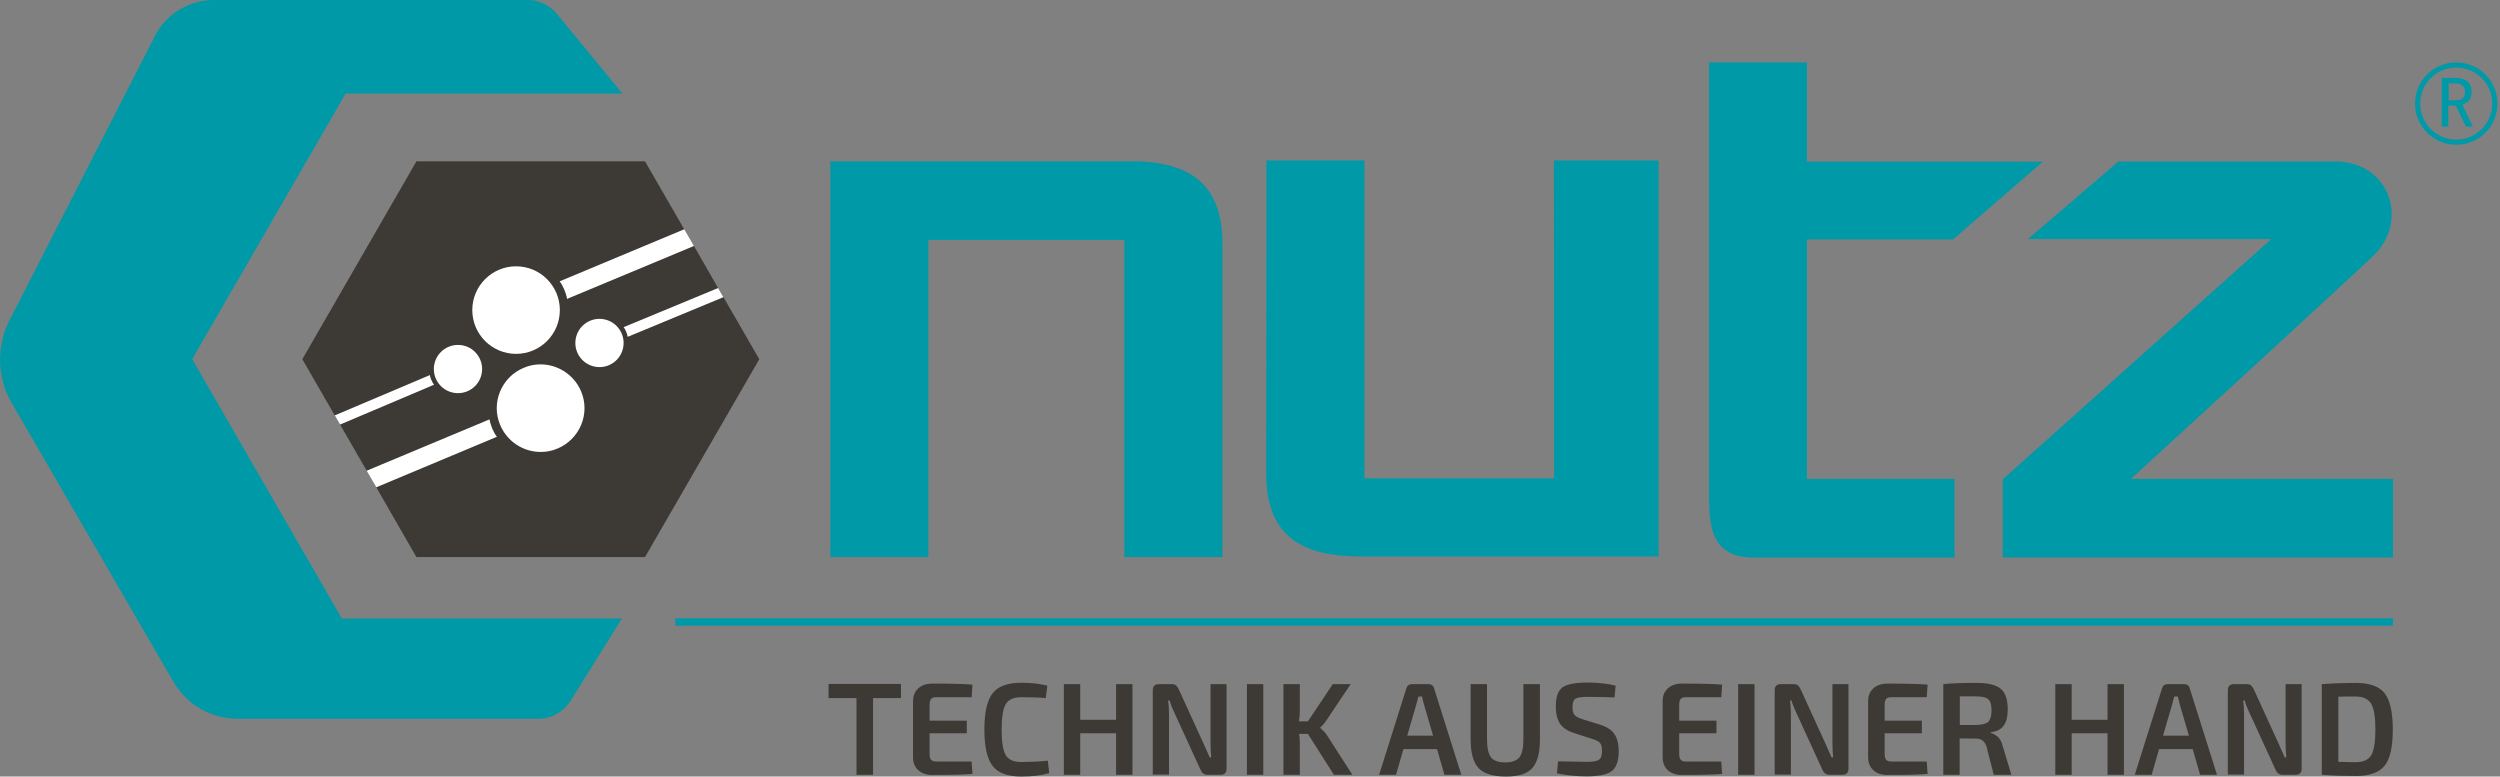
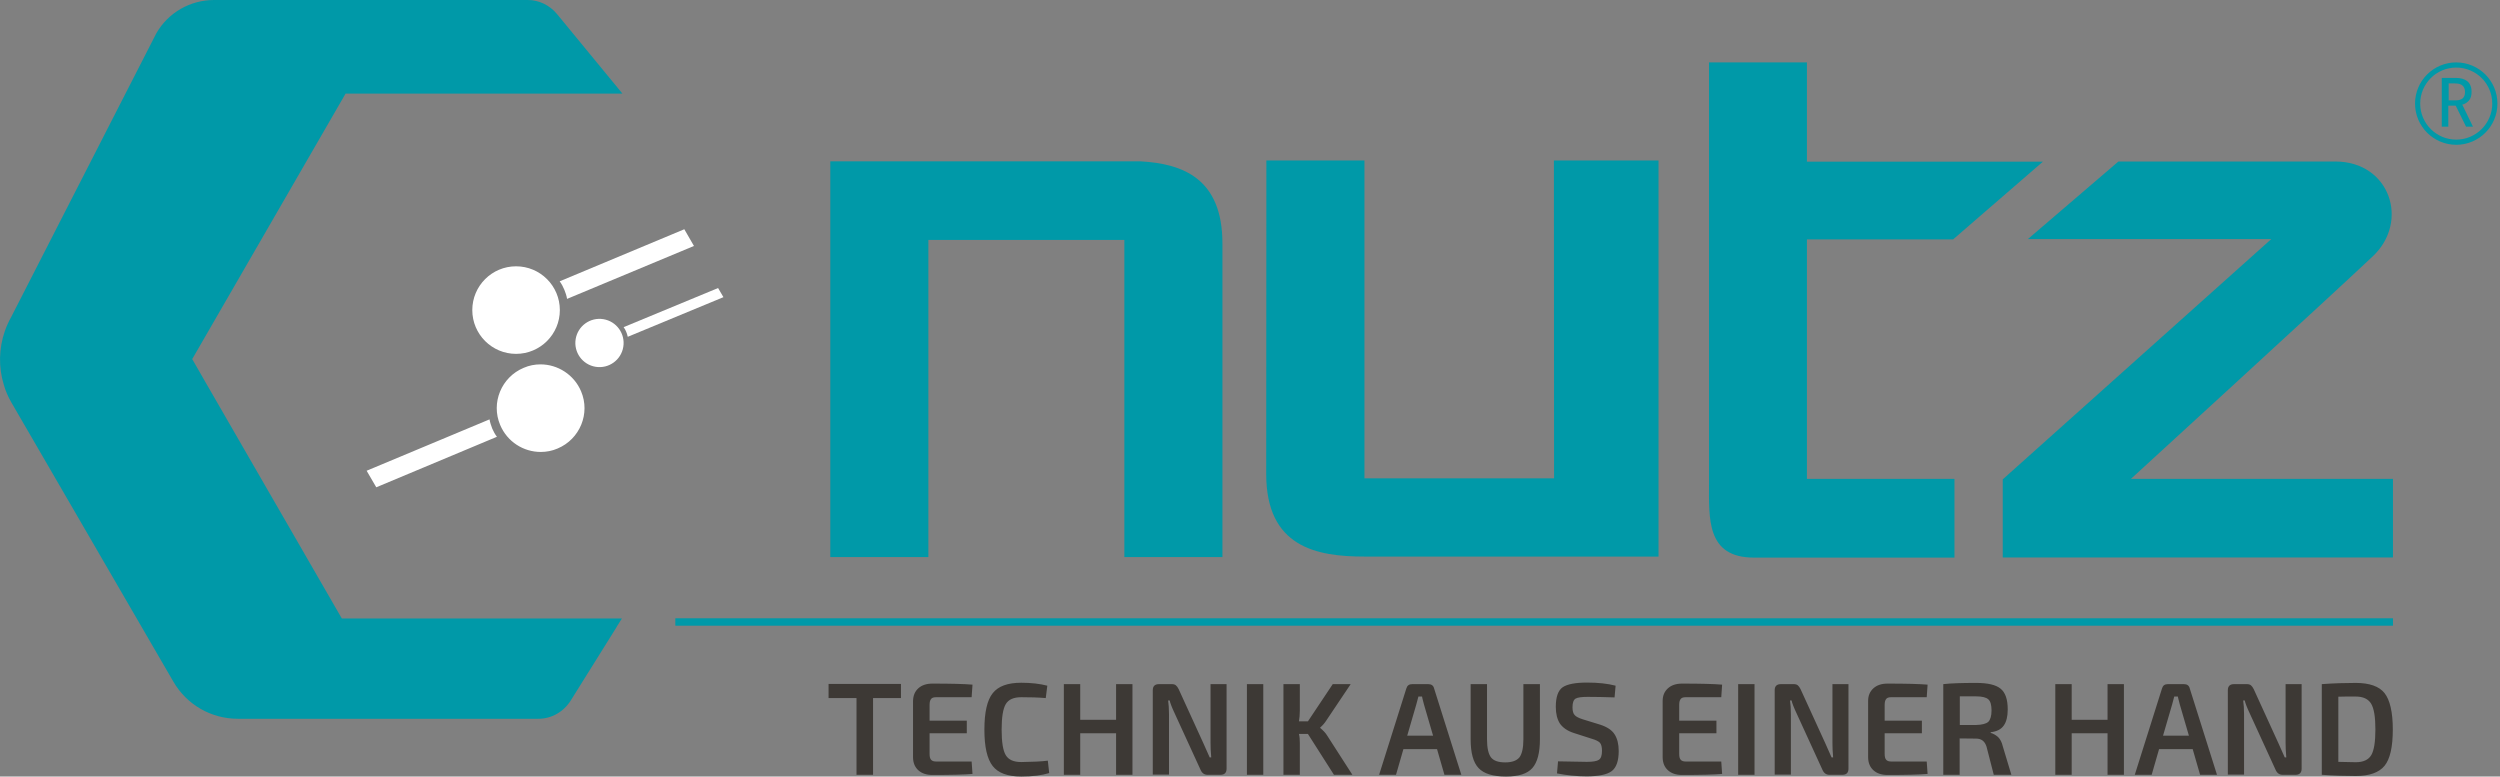
<svg xmlns="http://www.w3.org/2000/svg" width="132" height="41" viewBox="0 0 132 41" fill="none">
  <rect x="0" y="0" width="132" height="41" fill="#808080" stroke="none" />
  <g clip-path="url(#clip0_5187_12)">
    <path d="M66.856 25.028C66.856 28.887 69.513 29.387 72.034 29.387H87.57V8.473H82.046L82.055 25.255H72.043V8.473H66.865L66.856 25.028ZM112.516 25.283C112.516 25.283 123.355 15.363 125.293 13.524C127.232 11.686 126.185 8.537 123.319 8.528H111.851L107.073 12.623H119.924L105.745 25.31V29.433H126.349V25.283H112.516Z" fill="#0099A8" />
    <path fill-rule="evenodd" clip-rule="evenodd" d="M129.689 3.295C128.488 3.295 127.514 4.268 127.514 5.47C127.514 6.671 128.488 7.645 129.689 7.645C130.891 7.645 131.864 6.671 131.864 5.47C131.864 4.268 130.891 3.295 129.689 3.295ZM129.689 7.372C128.643 7.372 127.787 6.525 127.787 5.47C127.787 4.423 128.634 3.568 129.689 3.568C130.736 3.568 131.591 4.414 131.591 5.47C131.591 6.516 130.736 7.372 129.689 7.372Z" fill="#0099A8" />
    <path d="M130.572 6.689H130.208L129.662 5.579H129.271V6.689H128.925V4.114H129.68C129.926 4.114 130.117 4.168 130.272 4.287C130.417 4.405 130.499 4.587 130.499 4.851C130.499 5.051 130.454 5.206 130.354 5.315C130.254 5.424 130.135 5.497 130.008 5.524L130.572 6.689ZM130.153 4.851C130.153 4.714 130.108 4.596 130.026 4.523C129.944 4.441 129.808 4.405 129.616 4.405H129.289V5.297H129.707C129.826 5.297 129.935 5.26 130.026 5.197C130.108 5.124 130.153 5.015 130.153 4.851ZM60.23 8.519H43.84V29.414H49.018V12.669H59.366V29.414H64.544V12.851C64.544 9.429 62.46 8.646 60.23 8.519ZM103.133 12.632L107.865 8.537H95.406V3.295H90.236V25.465C90.236 27.376 90.082 29.442 92.612 29.442H103.196V25.283H95.406V12.641H103.133V12.632Z" fill="#0099A8" />
    <path d="M35.658 32.645H126.349V33.037H35.658V32.645Z" fill="#0099A8" />
    <path d="M18.047 32.654H32.836L32.563 33.091L32.545 33.128L30.142 36.977C29.76 37.587 29.123 37.951 28.431 37.951H12.55C11.149 37.951 9.856 37.205 9.156 35.995L0.601 21.251C0.428 20.951 0.291 20.641 0.2 20.313C-0.082 19.394 -0.064 18.402 0.255 17.483C0.346 17.219 0.464 16.964 0.601 16.718L8.255 1.756C8.883 0.664 10.047 0 11.303 0H27.867C28.459 0 29.023 0.273 29.414 0.746L32.864 4.942H18.247L10.166 18.93L10.148 18.957L10.785 20.068L18.047 32.654Z" fill="#0099A8" />
-     <path d="M40.09 18.966L34.056 29.414H21.988L19.867 25.729L19.358 24.846L17.956 22.416L17.674 21.933L15.963 18.966L21.988 8.519H34.056L36.131 12.113L36.641 12.987L37.915 15.208L38.197 15.69L40.09 18.966Z" fill="#3D3935" />
-     <path d="M22.916 20.314L17.956 22.416L17.674 21.933L22.698 19.804C22.716 19.895 22.734 19.986 22.78 20.068C22.816 20.159 22.862 20.241 22.916 20.314Z" fill="white" />
-     <path d="M24.181 20.759C24.885 20.759 25.456 20.189 25.456 19.485C25.456 18.782 24.885 18.211 24.181 18.211C23.478 18.211 22.907 18.782 22.907 19.485C22.907 20.189 23.478 20.759 24.181 20.759Z" fill="white" />
    <path d="M26.238 23.062L19.867 25.729L19.358 24.855L25.847 22.143C25.874 22.306 25.929 22.47 25.992 22.634C26.056 22.78 26.138 22.934 26.238 23.062ZM28.541 23.781C27.64 23.781 26.839 23.244 26.493 22.416C26.02 21.287 26.557 19.986 27.685 19.512C27.958 19.394 28.25 19.34 28.541 19.34C29.442 19.34 30.243 19.877 30.588 20.705C30.816 21.251 30.816 21.861 30.598 22.407C30.379 22.953 29.942 23.38 29.396 23.617C29.123 23.717 28.832 23.781 28.541 23.781Z" fill="white" />
    <path d="M28.541 19.422C29.405 19.422 30.179 19.931 30.506 20.732C30.962 21.815 30.443 23.071 29.36 23.517C29.096 23.626 28.823 23.681 28.541 23.681C27.676 23.681 26.902 23.171 26.575 22.37C26.357 21.842 26.357 21.269 26.566 20.741C26.784 20.213 27.194 19.804 27.712 19.585C27.986 19.476 28.259 19.422 28.541 19.422ZM28.541 19.239C28.24 19.239 27.94 19.294 27.649 19.422C26.475 19.913 25.91 21.269 26.411 22.443C26.784 23.326 27.64 23.863 28.55 23.863C28.85 23.863 29.151 23.808 29.442 23.681C30.616 23.189 31.18 21.833 30.68 20.659C30.306 19.776 29.442 19.239 28.541 19.239Z" fill="white" />
    <path d="M38.197 15.69L33.146 17.783C33.128 17.692 33.1 17.61 33.064 17.519C33.028 17.428 32.982 17.346 32.927 17.274L37.915 15.208L38.197 15.69Z" fill="white" />
    <path d="M32.91 18.314C33.023 17.619 32.552 16.965 31.857 16.852C31.162 16.739 30.508 17.211 30.395 17.905C30.282 18.6 30.754 19.254 31.449 19.367C32.143 19.48 32.798 19.008 32.91 18.314Z" fill="white" />
    <path d="M36.641 12.987L29.942 15.781C29.915 15.617 29.86 15.454 29.797 15.299C29.733 15.144 29.651 14.989 29.551 14.853L36.131 12.104L36.641 12.987Z" fill="white" />
    <path d="M27.248 18.684C28.525 18.684 29.56 17.649 29.56 16.373C29.56 15.096 28.525 14.061 27.248 14.061C25.972 14.061 24.937 15.096 24.937 16.373C24.937 17.649 25.972 18.684 27.248 18.684Z" fill="white" />
    <path d="M47.571 36.859H46.097V40.909H45.223V36.859H43.748V36.113H47.571V36.859ZM51.302 40.208L51.348 40.863C50.929 40.9 50.219 40.918 49.236 40.918C48.918 40.918 48.672 40.836 48.49 40.672C48.308 40.508 48.217 40.29 48.208 40.008V37.005C48.217 36.722 48.308 36.504 48.49 36.34C48.672 36.176 48.918 36.094 49.236 36.094C50.219 36.094 50.929 36.113 51.348 36.149L51.302 36.813H49.428C49.3 36.813 49.209 36.841 49.164 36.904C49.109 36.968 49.082 37.068 49.082 37.214V38.051H51.047V38.716H49.082V39.808C49.082 39.953 49.109 40.063 49.164 40.117C49.218 40.181 49.309 40.208 49.428 40.208H51.302ZM55.325 40.163L55.398 40.818C55.016 40.936 54.524 41 53.923 41C53.205 41 52.704 40.818 52.413 40.445C52.121 40.072 51.976 39.435 51.976 38.525C51.976 37.614 52.121 36.968 52.413 36.604C52.704 36.231 53.205 36.049 53.923 36.049C54.451 36.049 54.916 36.104 55.298 36.204L55.216 36.859C54.815 36.823 54.379 36.813 53.923 36.813C53.523 36.813 53.25 36.932 53.104 37.178C52.959 37.423 52.886 37.869 52.886 38.525C52.886 39.18 52.959 39.635 53.104 39.871C53.25 40.117 53.523 40.236 53.923 40.236C54.524 40.226 54.988 40.208 55.325 40.163ZM59.794 36.122V40.909H58.929V38.716H57.036V40.909H56.171V36.122H57.036V38.006H58.929V36.122H59.794ZM64.763 36.122V40.59C64.763 40.8 64.653 40.909 64.444 40.909H63.752C63.589 40.909 63.461 40.818 63.389 40.645L62.041 37.705C61.878 37.36 61.787 37.123 61.759 36.986H61.678C61.705 37.178 61.723 37.423 61.723 37.705V40.9H60.867V36.44C60.867 36.231 60.977 36.122 61.195 36.122H61.869C61.96 36.122 62.032 36.14 62.087 36.185C62.142 36.231 62.187 36.295 62.233 36.386L63.534 39.234C63.552 39.271 63.598 39.38 63.68 39.562C63.762 39.744 63.825 39.89 63.871 39.99H63.953C63.925 39.699 63.916 39.435 63.916 39.216V36.122H64.763ZM66.701 40.909H65.837V36.122H66.701V40.909ZM69.058 38.752H68.585C68.622 38.898 68.631 39.061 68.631 39.225V40.909H67.766V36.122H68.631V37.532C68.631 37.733 68.612 37.924 68.585 38.088H69.058L70.369 36.122H71.316L70.023 38.051C69.941 38.179 69.841 38.297 69.705 38.415V38.434C69.868 38.57 69.996 38.706 70.078 38.843L71.406 40.909H70.433L69.058 38.752ZM75.875 39.553H74.1L73.709 40.909H72.817L74.255 36.349C74.301 36.195 74.401 36.122 74.564 36.122H75.411C75.575 36.122 75.684 36.195 75.72 36.349L77.158 40.909H76.266L75.875 39.553ZM75.666 38.843L75.183 37.187C75.12 36.941 75.083 36.804 75.083 36.777H74.892L74.783 37.187L74.301 38.843H75.666ZM81.308 36.122V39.034C81.308 39.753 81.172 40.254 80.908 40.554C80.644 40.854 80.18 41 79.516 41C78.833 41 78.35 40.854 78.068 40.554C77.786 40.254 77.65 39.753 77.65 39.034V36.122H78.514V39.034C78.514 39.489 78.587 39.808 78.724 39.99C78.869 40.172 79.115 40.254 79.479 40.254C79.834 40.254 80.08 40.163 80.225 39.99C80.362 39.808 80.435 39.489 80.435 39.034V36.122H81.308ZM84.075 39.016L83.11 38.706C82.764 38.597 82.519 38.424 82.364 38.206C82.219 37.978 82.146 37.687 82.146 37.323C82.146 36.804 82.264 36.459 82.51 36.286C82.755 36.122 83.183 36.04 83.793 36.04C84.385 36.04 84.885 36.094 85.304 36.204L85.249 36.823C84.721 36.804 84.248 36.795 83.829 36.795C83.511 36.795 83.302 36.823 83.192 36.886C83.083 36.95 83.028 37.105 83.028 37.341C83.028 37.542 83.065 37.678 83.147 37.76C83.22 37.842 83.365 37.915 83.565 37.978L84.485 38.261C84.849 38.379 85.103 38.543 85.249 38.77C85.395 38.998 85.468 39.289 85.468 39.653C85.468 40.181 85.34 40.536 85.094 40.718C84.849 40.9 84.403 40.991 83.766 40.991C83.238 40.991 82.719 40.936 82.209 40.836L82.264 40.199C83.074 40.217 83.584 40.226 83.784 40.226C84.102 40.226 84.312 40.19 84.421 40.117C84.53 40.044 84.585 39.89 84.585 39.644C84.585 39.444 84.548 39.298 84.475 39.216C84.403 39.143 84.266 39.071 84.075 39.016ZM90.883 40.208L90.928 40.863C90.51 40.9 89.8 40.918 88.817 40.918C88.498 40.918 88.252 40.836 88.07 40.672C87.888 40.508 87.797 40.29 87.788 40.008V37.005C87.788 36.722 87.888 36.504 88.07 36.34C88.252 36.176 88.498 36.094 88.817 36.094C89.8 36.094 90.51 36.113 90.928 36.149L90.883 36.813H89.008C88.88 36.813 88.789 36.841 88.744 36.904C88.689 36.968 88.662 37.068 88.662 37.214V38.051H90.628V38.716H88.662V39.808C88.662 39.953 88.689 40.063 88.744 40.117C88.799 40.181 88.889 40.208 89.008 40.208H90.883ZM92.639 40.909H91.775V36.122H92.639V40.909ZM97.599 36.122V40.59C97.599 40.8 97.49 40.909 97.281 40.909H96.589C96.425 40.909 96.298 40.818 96.225 40.645L94.878 37.705C94.714 37.36 94.623 37.123 94.596 36.986H94.514C94.541 37.178 94.559 37.423 94.559 37.705V40.9H93.704V36.44C93.704 36.231 93.813 36.122 94.031 36.122H94.705C94.796 36.122 94.869 36.14 94.924 36.185C94.978 36.231 95.024 36.295 95.069 36.386L96.371 39.234C96.389 39.271 96.434 39.38 96.516 39.562C96.598 39.744 96.662 39.89 96.707 39.99H96.789C96.762 39.699 96.753 39.435 96.753 39.216V36.122H97.599ZM101.731 40.208L101.777 40.863C101.358 40.9 100.648 40.918 99.665 40.918C99.347 40.918 99.101 40.836 98.919 40.672C98.737 40.508 98.646 40.29 98.637 40.008V37.005C98.637 36.722 98.737 36.504 98.919 36.34C99.101 36.176 99.347 36.094 99.665 36.094C100.648 36.094 101.358 36.113 101.777 36.149L101.731 36.813H99.856C99.729 36.813 99.638 36.841 99.592 36.904C99.538 36.968 99.51 37.068 99.51 37.214V38.051H101.476V38.716H99.51V39.808C99.51 39.953 99.538 40.063 99.592 40.117C99.647 40.181 99.738 40.208 99.856 40.208H101.731ZM106.2 40.909H105.271L104.889 39.425C104.798 39.134 104.616 38.998 104.334 38.998L103.469 38.989V40.909H102.605V36.122C103.014 36.076 103.597 36.058 104.343 36.058C104.953 36.058 105.38 36.158 105.626 36.358C105.881 36.559 106.008 36.923 106.008 37.46C106.008 37.833 105.936 38.115 105.799 38.306C105.663 38.506 105.435 38.625 105.107 38.661V38.697C105.244 38.734 105.371 38.807 105.499 38.916C105.617 39.034 105.699 39.198 105.745 39.398L106.2 40.909ZM103.478 38.279H104.343C104.652 38.27 104.862 38.215 104.98 38.115C105.089 38.006 105.153 37.806 105.153 37.514C105.153 37.223 105.098 37.023 104.98 36.923C104.871 36.823 104.652 36.768 104.343 36.768H103.478V38.279ZM112.143 36.122V40.909H111.278V38.716H109.385V40.909H108.52V36.122H109.385V38.006H111.278V36.122H112.143ZM115.774 39.553H113.999L113.608 40.909H112.716L114.154 36.349C114.199 36.195 114.299 36.122 114.463 36.122H115.31C115.474 36.122 115.583 36.195 115.619 36.349L117.057 40.909H116.165L115.774 39.553ZM115.574 38.843L115.091 37.187C115.028 36.941 114.991 36.804 114.991 36.777H114.8L114.691 37.187L114.208 38.843H115.574ZM121.526 36.122V40.59C121.526 40.8 121.416 40.909 121.207 40.909H120.515C120.352 40.909 120.224 40.818 120.151 40.645L118.804 37.705C118.641 37.36 118.55 37.123 118.522 36.986H118.44C118.468 37.178 118.486 37.423 118.486 37.705V40.9H117.63V36.44C117.63 36.231 117.74 36.122 117.958 36.122H118.632C118.723 36.122 118.795 36.14 118.85 36.185C118.905 36.231 118.95 36.295 118.996 36.386L120.297 39.234C120.315 39.271 120.361 39.38 120.443 39.562C120.525 39.744 120.588 39.89 120.634 39.99H120.716C120.688 39.699 120.679 39.435 120.679 39.216V36.122H121.526ZM122.59 40.909V36.122C123.228 36.076 123.819 36.058 124.383 36.058C125.111 36.058 125.621 36.24 125.903 36.595C126.185 36.95 126.34 37.596 126.34 38.515C126.34 39.444 126.194 40.081 125.903 40.436C125.612 40.791 125.102 40.973 124.383 40.973C123.828 40.973 123.228 40.955 122.59 40.909ZM123.464 36.786V40.226C123.828 40.236 124.129 40.245 124.383 40.245C124.784 40.245 125.057 40.117 125.202 39.871C125.348 39.626 125.421 39.171 125.421 38.515C125.421 37.86 125.348 37.405 125.193 37.15C125.039 36.904 124.775 36.777 124.374 36.777H123.883C123.692 36.786 123.546 36.786 123.464 36.786Z" fill="#3D3935" />
  </g>
  <defs>
    <clipPath id="clip0_5187_12">
      <rect width="131.864" height="41" fill="white" />
    </clipPath>
  </defs>
</svg>